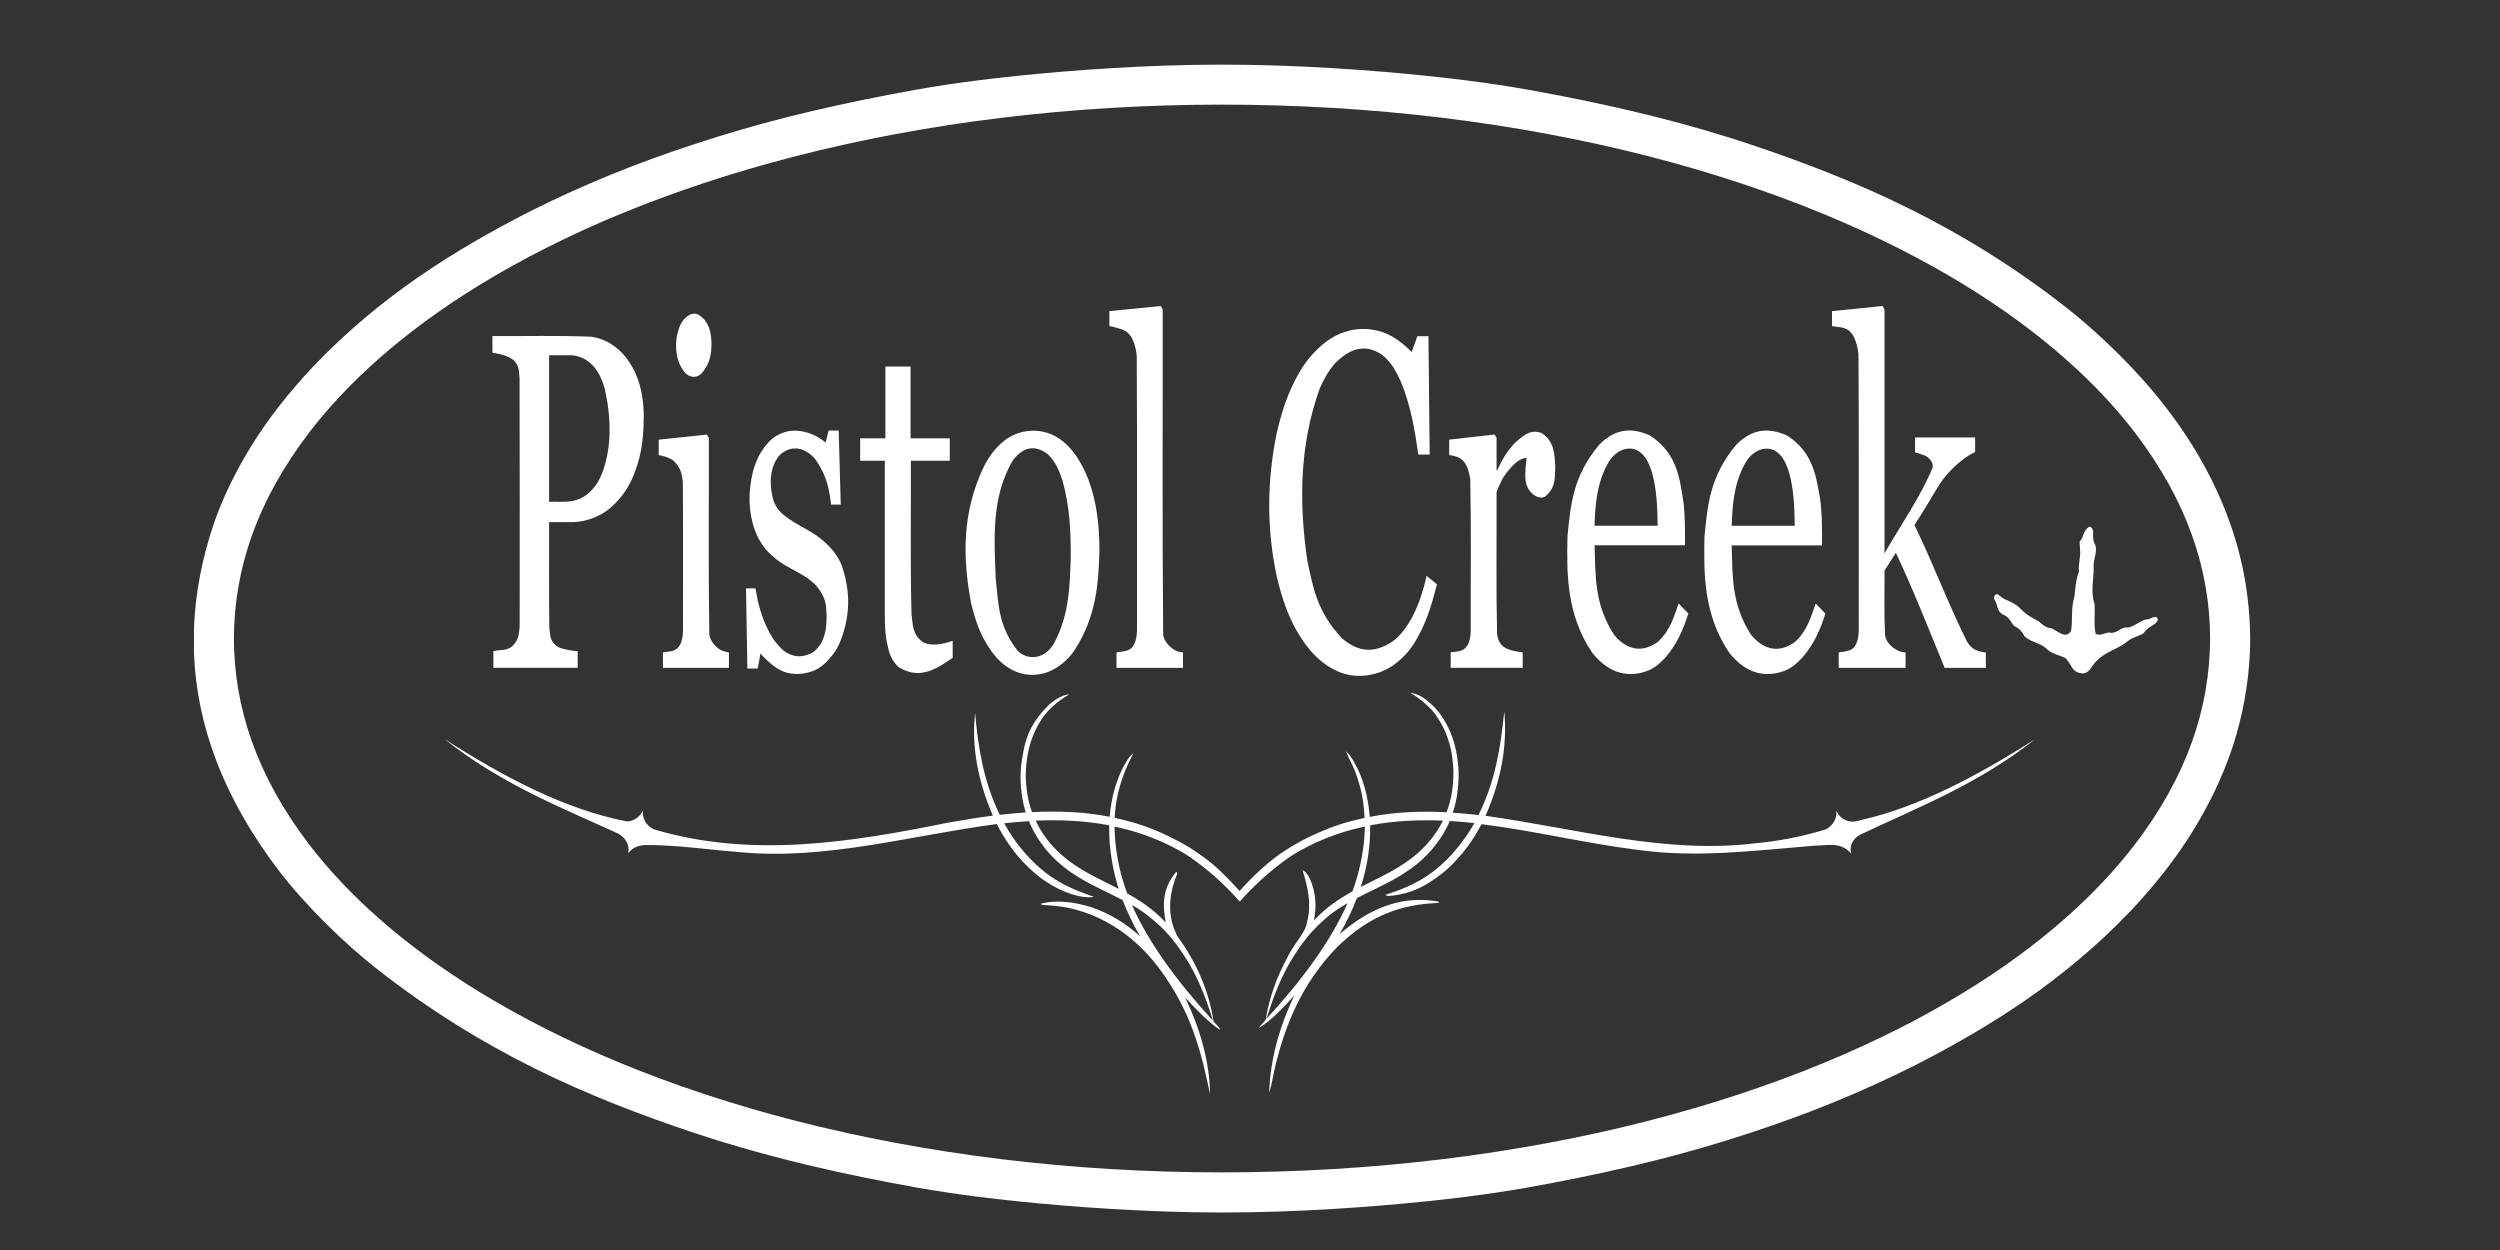
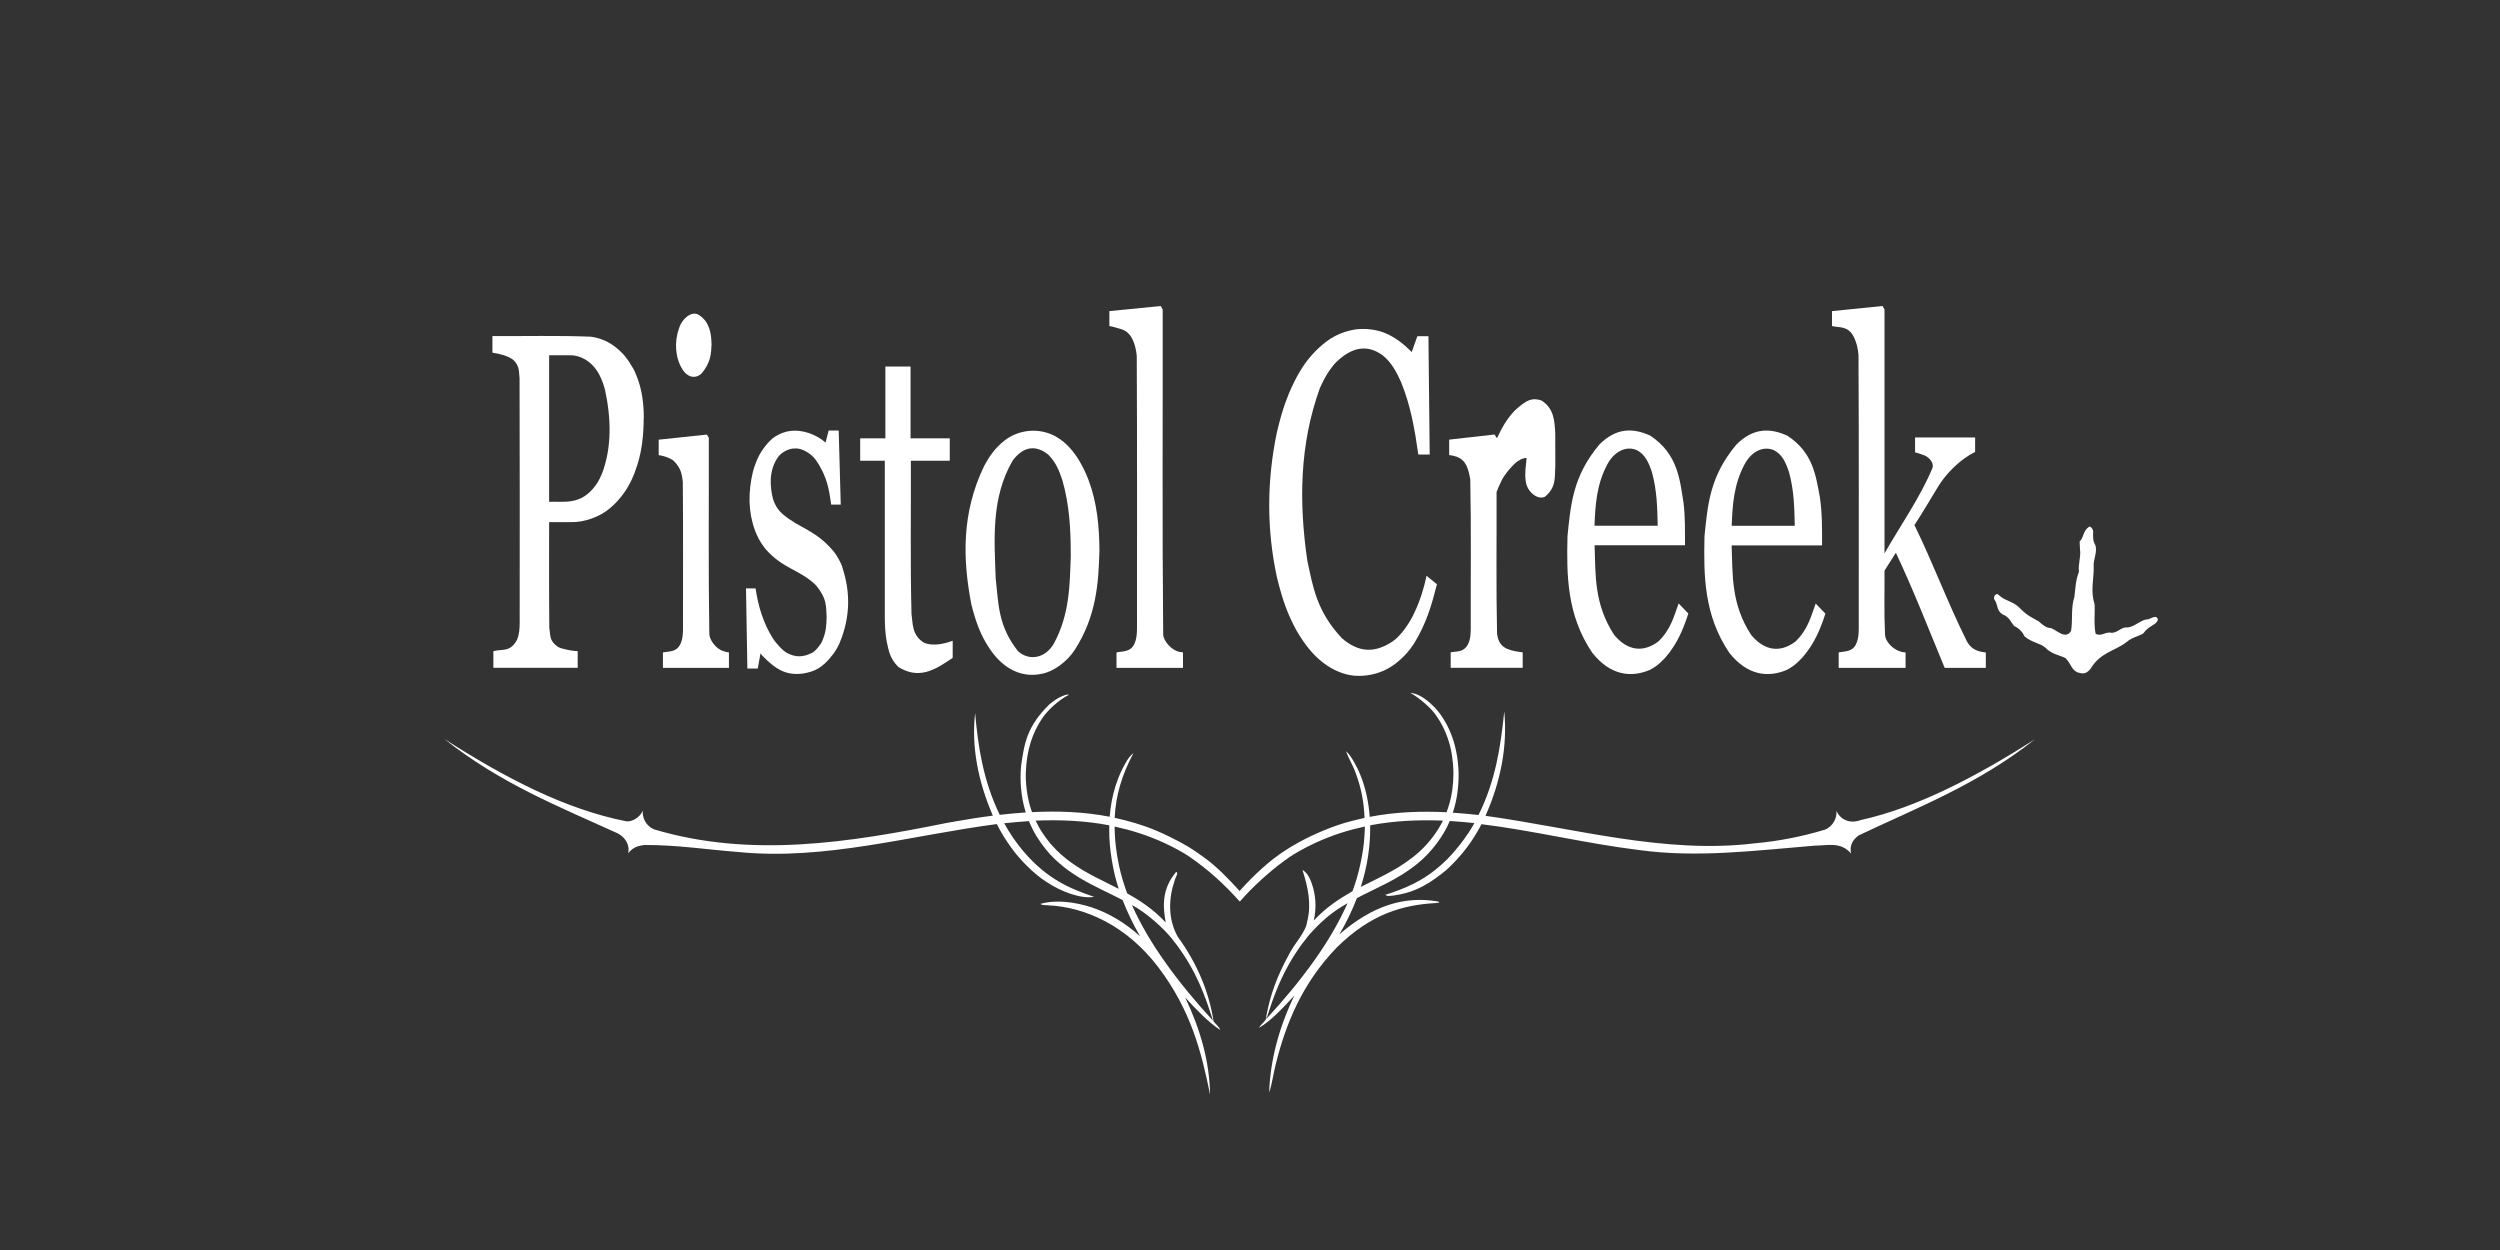
<svg xmlns="http://www.w3.org/2000/svg" id="Layer_1" width="400" height="200" viewBox="0 0 400 200">
  <rect x="0" y="0" width="400" height="200" fill="#333333" stroke="none" />
  <defs>
    <style>.cls-1{fill:#fff;fill-rule:evenodd;}</style>
  </defs>
-   <path class="cls-1" d="M228.4,12.15c8.83.92,14.46,1.86,20.07,2.94,5.6,1.07,11.18,2.28,16.42,3.6,5.24,1.32,10.14,2.75,14.98,4.35,17.25,5.77,33.8,12.91,50.87,26.27,5.36,4.23,11.4,10.14,15.69,15.73,4.77,6.12,8.23,12.57,10.39,18.71.73,2.05,1.35,4.15,1.88,6.54.77,3.45,1.26,7.37,1.32,11.27v1.51c-.02,1.07-.07,2.13-.15,3.18-.21,2.71-.64,5.41-1.16,7.8-1.08,4.8-2.46,8.53-4.44,12.7-2.08,4.28-4.61,8.42-7.83,12.55-1.65,2.12-3.54,4.33-5.53,6.44-10.89,11.4-22.82,18.69-34.31,24.61-9,4.53-17.64,7.99-26.71,10.95-4.84,1.6-9.74,3.03-14.98,4.35-5.24,1.32-10.82,2.53-16.42,3.6-5.6,1.08-11.24,2.02-20.07,2.94-8.76.91-20.68,1.8-32.61,1.81h-.56c-11.94-.02-23.85-.9-32.61-1.81-8.83-.92-14.46-1.86-20.07-2.94-5.6-1.07-11.18-2.28-16.42-3.6-5.24-1.32-10.14-2.75-14.98-4.35-17.25-5.77-33.8-12.91-50.87-26.27-5.36-4.23-11.4-10.14-15.69-15.73-8.9-11.68-13.19-23.37-13.58-35.02v-3.57c.19-5.66,1.28-11.32,3.19-16.96,1.41-4.06,3.43-8.26,6.05-12.49,2.52-4.09,5.82-8.35,9.88-12.66,10.88-11.4,22.82-18.69,34.31-24.61,9-4.53,17.64-7.99,26.71-10.95,4.84-1.6,9.74-3.03,14.98-4.35,5.24-1.32,10.82-2.53,16.42-3.6,5.6-1.08,11.24-2.02,20.07-2.94,8.83-.92,20.86-1.81,32.9-1.81,12.03,0,24.06.89,32.9,1.81h0ZM195.52,16.74c11.9,0,23.8.71,35.29,2.11,11.48,1.4,22.55,3.49,32.81,6.11,10.27,2.63,19.73,5.8,28.18,9.29,8.45,3.49,15.88,7.3,22.29,11.21,6.41,3.91,11.8,7.93,16.31,11.9,4.51,3.97,8.15,7.91,11.12,11.77,8.56,11.19,12.06,22.16,12.1,33.03-.06,11.13-3.65,21.97-12.1,33.03-2.97,3.86-6.6,7.79-11.12,11.77-4.51,3.98-9.9,7.99-16.31,11.9-6.41,3.91-13.84,7.72-22.29,11.21-8.45,3.49-17.92,6.66-28.18,9.29-10.26,2.63-21.33,4.71-32.81,6.11-11.48,1.4-23.39,2.11-35.29,2.11s-23.8-.71-35.29-2.11c-11.48-1.4-22.55-3.49-32.81-6.11-10.26-2.63-19.73-5.8-28.18-9.29-8.45-3.49-15.88-7.3-22.29-11.21-6.41-3.91-11.8-7.93-16.31-11.9-4.51-3.98-8.15-7.91-11.12-11.77-8.56-11.19-12.06-22.16-12.1-33.03.06-11.12,3.65-21.97,12.1-33.03,2.97-3.86,6.61-7.79,11.12-11.77,4.51-3.97,9.9-7.99,16.31-11.9,6.41-3.91,13.84-7.72,22.29-11.21,8.45-3.49,17.92-6.66,28.18-9.29,10.27-2.63,21.33-4.72,32.81-6.11,11.48-1.4,23.39-2.11,35.29-2.11h0Z" />
  <path class="cls-1" d="M102.99,66.87c0,1.33-.07,2.67-.25,4.01-.11.88-.33,2.08-.72,3.36-.58,1.87-1.23,3.26-2.14,4.57-.58.83-1.45,1.83-2.33,2.54-1.54,1.32-4.04,2.24-6.17,2.19h-3.52c0,5.64-.03,11.27.03,16.91.2,1.37,0,2.08,1.41,3.07.35.16.39.17.71.26.59.17,1.6.38,2.42.41v2.66h-13.49v-2.66c1.26-.39,2.71.27,3.8-1.86.36-.9.4-1.77.41-2.7,0-13.04.03-26.09-.02-39.13-.13-.95.06-1.89-.99-2.91-.84-.65-2.22-1-3.35-1.16v-2.66c5.25.03,10.48-.11,15.75.1,1.06.17,1.51.3,2.57.79,1.01.52,1.74,1.14,2.29,1.69.77.69,1.99,2.56,2.32,3.47.99,2.3,1.28,4.64,1.29,7.05h0ZM96.3,75.83c1.64-4.27,1.48-9.01.48-13.55-.12-.46-.32-1.1-.63-1.78-1.13-2.62-3.25-3.74-5.17-3.66h-3.12v23.45c2.37-.11,5.08.63,7.45-2.65.49-.69.74-1.23.98-1.81h0Z" />
  <path class="cls-1" d="M113.85,55.01c-.06,1.43-.08,3.02-1.65,4.79-1,.89-2.29.52-3.02-.72-1.16-1.86-1.32-4.4-.52-6.6.41-1.39,1.95-2.83,3.14-2.1,1.73,1.08,2.01,2.99,2.04,4.64h0ZM116.62,106.86h-10.55v-2.47c.94-.21,2.2.02,2.84-1.44.33-.78.37-1.58.37-2.37-.01-7.84.04-15.67-.03-23.52-.17-1.11-.2-2.1-1.51-3.37-.27-.21-.68-.4-1.13-.57-.47-.17-.97-.28-1.22-.3v-2.47s7.71-.82,7.71-.82l.31.52c.03,10.44-.09,20.87.08,31.32-.04.92,1.04,2.47,2.27,2.81.28.11.57.17.87.21v2.47h0Z" />
  <path class="cls-1" d="M134.75,90.71c1.36,4.07,1.31,8.03-.44,12.24-.18.41-.51,1.02-.96,1.65-1.83,2.42-3.1,2.82-4.75,3.15-2.64.35-4.31-.42-6.69-2.91-.08-.1-.16-.2-.23-.3l-.44,2.43h-1.66l-.22-12.83h1.53c.39,2.68,1.22,5.61,2.83,8.09.31.52,1.57,1.97,2.24,2.26,1.31.68,2.45.71,3.94-.02.53-.24,1.48-1.37,1.67-1.94.61-1.49.65-2.31.69-3.87-.1-1.76.04-2.88-1.68-4.99-2.61-2.58-5.23-2.56-8.12-5.85-.96-1.23-1.34-2.11-1.67-2.96-1.09-3.01-1.1-6.13-.32-9.4.3-1.08.63-1.89.93-2.46.31-.7,1.55-2.5,2.61-3.14,1.55-.98,3.28-1.28,5.44-.56.84.31,1.77.73,2.63,1.52l.51-1.94h1.6l.33,11.86h-1.53c-.32-2.25-.59-4.44-2.43-7.1-.64-.99-2.25-2-3.36-1.88-.89-.06-2.28.59-2.85,1.58-1.33,2.03-1.17,4.53-.67,6.5.22.72.63,1.59,1.49,2.37,2.67,2.31,5.36,2.57,8.23,6.04.57.73,1.04,1.6,1.37,2.43h0Z" />
  <path class="cls-1" d="M152.43,105.25c-2.97,2.07-5.47,3.46-8.69,1.47-1.45-1.46-1.53-2.66-1.86-4.03-.24-1.32-.31-2.65-.31-3.98v-24.99h-3.94v-3.59h4.03v-11.48h4.03v11.48h6.27v3.59h-6.22c.03,8.17-.11,16.33.1,24.5.22,1.49.04,3.44,2.02,4.63,1.3.52,2.95.27,4.57-.33v2.73h0Z" />
  <path class="cls-1" d="M175.91,88.04c-.14,5.27-.48,10.54-3.95,15.94-1.21,1.9-3.5,3.55-5.32,3.83-2.2.49-4.96-.03-7.32-2.74-.46-.51-1.05-1.34-1.6-2.27-.56-.97-.99-1.94-1.28-2.73-.3-.77-.69-2.02-1.03-3.39-1.4-7.33-1.56-14.66,2.07-22.16.73-1.32,1.62-2.78,3.24-4.03,2.07-1.62,5.04-2.1,7.67-.92,3.05,1.41,4.79,4.69,5.75,7.16,1.41,3.74,1.74,7.53,1.77,11.31h0ZM171.32,88.77c0-3.98-.19-7.92-1.34-11.94-.56-1.66-1.04-2.83-2.24-4.07-1.82-1.48-3.84-1.55-5.71.92-3.48,6.01-2.94,12.58-2.72,18.89.46,3.83.3,7.5,3.57,11.62,1.77,1.61,4.39,1.16,5.75-1.24,2.53-4.68,2.54-9.44,2.7-14.18h0Z" />
  <path class="cls-1" d="M189.3,106.86h-10.66v-2.47c.91-.22,2.28.01,2.89-1.44.35-.82.37-1.55.39-2.38-.01-14.54.04-29.08-.04-43.62-.08-.9-.29-1.98-.88-3.03-.86-1.29-1.58-1.2-3.01-1.66-.27-.06-.33-.07-.49-.09v-2.39l8.22-.82.31.56c.03,17.28-.09,34.56.08,51.85-.07,1.19,1.5,2.85,2.77,2.95.14.03.27.05.4.07v2.47h0Z" />
  <path class="cls-1" d="M217.42,108.13c-2.51.07-5.52-1.38-7.78-4.08-.63-.71-1.44-1.86-2.19-3.15-.76-1.36-1.34-2.7-1.74-3.8-.41-1.08-.95-2.84-1.41-4.77-1.64-7.62-1.62-15.3-.02-23.06.26-1.15.57-2.28.81-3.1.45-1.5.74-2.21,1.15-3.25,1.18-2.71,2.64-5.71,5.99-8.28,1.9-1.45,4.25-2.04,5.87-2.01.82-.02,2.34.16,3.56.68,1.44.61,2.77,1.55,4.21,3.02l.91-2.54h1.77l.2,18.93h-1.82c-.56-3.87-1.17-7.69-2.77-11.61-.79-1.75-1.56-3.15-2.98-4.3-2.42-1.7-4.81-1.35-7.4,1.14-.4.41-.75.88-1.09,1.36-.43.61-1,1.64-1.51,2.79-3.28,9.07-3.36,18.34-2.01,27.59.89,4.1,1.45,8.08,5.54,12.43,2.62,2.26,5.2,2.45,8.1.51,1.35-.9,2.79-3.04,3.47-4.56.94-1.96,1.53-3.9,1.97-5.94l1.66,1.35c-.81,3.19-1.69,6.35-3.73,9.58-.28.44-.75,1.08-1.37,1.74-.99,1.02-1.71,1.54-2.31,1.91-1.5.95-3.28,1.43-5.1,1.43h0Z" />
-   <path class="cls-1" d="M248.85,74.62c-.13,1.6.23,3.33-1.67,4.86-1.16.57-2.88-.8-3.06-2.5-.2-1.27.03-2.48.14-3.71-.47,0-.83.16-1.31.46-.65.3-2.41,2.36-2.76,3.3-.27.52-.53,1.12-.74,1.7.03,7.57-.09,15.13.08,22.71.13.82.39,1.81,1.54,2.34.83.38,1.71.48,2.56.6v2.47s-11.52,0-11.52,0v-2.47c.92-.22,2.05.09,2.8-1.35.37-.81.4-1.61.41-2.46-.03-7.97.09-15.92-.08-23.91-.32-1.66-.61-2.97-2.15-3.58-.37-.13-.81-.23-1.22-.27v-2.47l7.27-.82.31.52v5.2h.11c.66-1.42,1.45-2.95,2.81-4.36,1.93-1.76,2.74-2.07,4.24-1.62,2.08,1.32,2.12,3.34,2.23,5.35h0Z" />
+   <path class="cls-1" d="M248.85,74.62c-.13,1.6.23,3.33-1.67,4.86-1.16.57-2.88-.8-3.06-2.5-.2-1.27.03-2.48.14-3.71-.47,0-.83.16-1.31.46-.65.3-2.41,2.36-2.76,3.3-.27.52-.53,1.12-.74,1.7.03,7.57-.09,15.13.08,22.71.13.82.39,1.81,1.54,2.34.83.38,1.71.48,2.56.6v2.47s-11.52,0-11.52,0v-2.47c.92-.22,2.05.09,2.8-1.35.37-.81.4-1.61.41-2.46-.03-7.97.09-15.92-.08-23.91-.32-1.66-.61-2.97-2.15-3.58-.37-.13-.81-.23-1.22-.27v-2.47l7.27-.82.31.52h.11c.66-1.42,1.45-2.95,2.81-4.36,1.93-1.76,2.74-2.07,4.24-1.62,2.08,1.32,2.12,3.34,2.23,5.35h0Z" />
  <path class="cls-1" d="M270.13,98.18c-.74,2.29-1.69,4.75-3.69,7.05-1.18,1.24-1.62,1.5-2.51,1.97-2.95,1.24-6.27.9-9.17-2.76-4.08-6.04-4.11-12.43-3.96-18.68.51-4.86.79-9.54,5.13-14.67,2.67-2.64,5.3-2.66,8.09-1.4,4.48,2.95,4.76,7.16,5.35,10.8.27,2.25.22,4.5.23,6.75h-14.47c.18,4.76-.11,9.35,3.13,14.34,2.11,2.52,4.58,2.9,7.06,1.07,2.03-1.95,2.51-4.06,3.26-6.1l1.55,1.61h0ZM265.23,84.12c-.05-2.84-.12-5.66-.91-8.53-.49-1.5-1.06-2.84-2.39-3.55-1.55-.72-3.56,0-4.77,2.28-1.71,3.21-1.92,6.52-2.04,9.8h10.11Z" />
  <path class="cls-1" d="M292.06,98.18c-.74,2.29-1.69,4.76-3.7,7.05-1.18,1.24-1.62,1.49-2.51,1.97-2.95,1.24-6.27.9-9.16-2.75-4.08-6.04-4.11-12.43-3.97-18.68.51-4.86.79-9.55,5.13-14.67,2.67-2.64,5.31-2.66,8.1-1.4,4.17,2.69,4.59,6.48,5.23,9.85.38,2.57.35,5.14.35,7.71h-14.47c.18,4.76-.11,9.35,3.13,14.34,2.12,2.52,4.58,2.9,7.06,1.07,2.03-1.95,2.51-4.06,3.26-6.1l1.55,1.61h0ZM287.16,84.12c-.05-2.84-.12-5.65-.9-8.51-.49-1.5-1.05-2.85-2.39-3.56-1.55-.72-3.56,0-4.76,2.28-1.71,3.21-1.92,6.52-2.04,9.8h10.1Z" />
  <path class="cls-1" d="M317.74,106.86h-6.59c-2.54-6.13-4.92-12.28-7.81-18.42l-1.82,2.86c.03,3.34-.09,6.68.08,10.03-.09,1.39,1.66,3.03,3.29,3.06v2.47h-10.7v-2.47c.87-.2,2.27-.03,2.83-1.45.34-.78.37-1.58.38-2.37-.01-14.6.04-29.19-.04-43.8-.09-.92-.28-2.01-.88-3.1-.93-1.55-2.2-1.22-3.36-1.5v-2.39l8.09-.82.31.56v39.02c2.62-4.57,5.82-9.16,7.68-13.68.28-.83-.64-1.86-1.58-2.1-.48-.19-.88-.31-1.21-.38v-2.39h9.61v2.32c-.61.3-1.19.65-1.74,1.05-1.82,1.34-3.25,2.98-4.16,4.46-1.25,2.05-2.46,4.13-3.81,6.19,3.03,6.2,5.3,12.4,8.42,18.66.77,1.36,1.91,1.6,3,1.73v2.47h0Z" />
  <path class="cls-1" d="M235.89,131.69c-1.31-.14-2.62-.25-3.93-.33-.91,2.23-2.86,5-5.28,6.91-3.09,2.49-6.36,3.74-9.58,5.43-.73,1.93-1.68,3.88-2.79,5.79,5.21-4.52,10.32-6.2,15.77-5.25.56.21-.23.22-.4.25-5.21.3-10.31,1.7-15.79,7.1-5.62,5.81-8.22,12.41-9.77,18.69-.39,1.51-.55,2.99-1.05,4.53.15-5.07,1.54-10.36,4.02-15.51-1.7,1.83-3.72,4.05-5.65,5.15.28-.61,1.36-1.22,1.16-1.83.62-3.3,1.63-6.25,3.62-9.88.98-1.95,2.72-3.57,2.93-5.31.72-2.74.13-5.46-.76-8.25,1.07.64,1.45,2,1.75,3.02.43,1.68.44,3.38.07,5.08,2.13-2.25,3.99-3.4,6.18-4.68,1-2.57,1.78-6.22,1.92-8.84.04-.51.05-1.01.07-1.52-2.82.62-5.13,1.35-7.91,2.61-.95.44-1.87.92-2.54,1.3-1.41.8-1.86,1.15-2.77,1.82-2.11,1.57-4.69,3.86-6.76,6.25-.01-.01-.02-.03-.03-.04-.01.01-.02.03-.04.04-2.48-2.8-5.15-5.18-8.04-7.16-.94-.65-2.41-1.45-4.04-2.21-2.77-1.26-5.35-2.05-7.91-2.6,0,.51.02,1.01.05,1.52.05,1.12.26,2.85.65,4.71.32,1.52.77,2.99,1.31,4.47,1.99,1.09,4.16,2.5,6.16,4.64-.47-2.65-.62-5.33,1.65-8.06.5.02-.13.9-.24,1.43-.96,2.84-1.06,6.07.52,8.92,3.21,4.41,5.04,9.01,5.73,13.55.37.45.98.94,1.06,1.36-1.82-1.16-3.9-3.33-5.6-5.19,2.47,5.19,3.9,10.31,3.98,15.52-1.38-6.76-3.03-13.44-8.3-20.39-5.04-6.61-11.64-9.6-17.6-9.88-.41-.07-.94.05-1.23-.23,2.41-.7,5.45-.33,8.2.56,2.57.87,5.18,2.32,7.73,4.62-1.12-1.93-2.03-3.84-2.79-5.79-2.26-1.18-4.53-2.15-6.81-3.51.05.03-.75-.45-1.43-.92-.88-.6-1.75-1.31-2.61-2.12-.99-.93-1.97-2.15-2.85-3.54-.5-.81-.93-1.66-1.29-2.54-1.32.09-2.64.2-3.96.34.86,1.55,1.76,2.92,3.04,4.45,3.89,4.57,7.54,6.01,11.35,7.33-2.01.33-5.09-.69-7.7-2.44-1.98-1.27-4.25-3.58-5.57-5.45-.84-1.15-1.66-2.48-2.3-3.76-13.78,1.81-27.48,5.84-41.25,4.48-5.04-.38-9.94-1.16-15.12-1.13-.91.12-1.71.24-2.63,1.32.31-.95-.17-2.63-2.12-3.39-8.98-4.1-18.29-7.77-27.28-14.9,9.73,6.24,19.35,11.26,29.17,13.19.82.05,2.06-.52,2.59-1.72-.1.95.33,2.37,1.83,3.01,15.52,4.61,31.23,2.1,46.84-1.05,2.44-.43,4.88-.85,7.33-1.16-2.34-5.46-3.45-10.97-2.83-16.42.46,5.31,1.29,10.85,3.94,16.29,1.39-.16,2.77-.28,4.16-.38-.46-1.5-.62-2.49-.76-3.95-.09-1.05-.1-2.26.02-3.53.51-3.68.99-6.36,4.55-9.84.52-.43,1.03-.79,1.53-1.05.6-.28,1.22-.61,1.57-.45-1.58.78-3.67,2.59-4.66,4.37-.85,1.39-1.46,2.96-1.8,4.49-.31,1.4-.51,3.17-.43,4.78.1,1.98.44,3.64.98,5.13,4.13-.2,8.29-.07,12.43.74.16-1.84.4-3.18.94-4.95.31-.95.66-1.84,1.06-2.65.54-1,.93-1.89,1.8-2.58-1.85,3.47-2.85,6.83-3,10.35,2.11.46,4.45,1.12,6.58,2.02,1.48.62,2.91,1.34,3.91,1.88,1.86,1.01,2.53,1.54,3.71,2.37,1.94,1.35,4.04,3.5,5.79,5.44,2.11-2.39,4.88-4.99,7.4-6.55.55-.36,1.1-.71,2.09-1.25,2.16-1.19,5.54-2.69,8.47-3.41.68-.18,1.36-.34,2.03-.49-.13-2.62-.48-4.65-1.48-7.33-.39-1.12-1.16-2.32-1.47-3.33.5.44.92,1.13,1.22,1.64.44.78.75,1.37,1.08,2.21.79,1.92,1.33,4.4,1.47,6.65,4.08-.8,8.19-.94,12.3-.74.18-.48.34-.98.48-1.47.34-1.11.61-2.86.62-4.75,0-1.08-.13-2.16-.24-2.91-.23-1.43-.42-1.94-.72-2.85-.37-1.06-.96-2.31-1.75-3.41-.67-1.11-2.65-2.85-4.2-3.73,1.07.14,2.21.65,3.81,2.25,1.12,1.14,1.99,2.65,2.42,3.64.16.36.34.8.5,1.24.6,1.65,1.09,4.21,1,6.63-.07,2.12-.4,3.88-.93,5.43,1.37.1,2.74.21,4.12.37,2.75-5.51,3.55-11.02,4.12-16.58.53,5.5-.53,11.13-3,16.71,14.36,2,28.66,6.14,43.02,4.41,3.76-.34,7.44-1.04,11.28-2.19,1.36-.55,1.97-1.96,1.84-3.01.8,1.72,2.56,2.01,3.9,1.47,9.25-2.05,18.7-7.1,27.86-12.91-9.26,7.29-18.77,10.88-28.2,15.37-.98.71-1.49,1.66-1.2,2.89-1.72-1.94-3.72-1.26-5.77-1.26-9.43.76-18.84,2.01-28.28.69-8.38-1.03-16.73-3.09-25.09-4.12-.66,1.27-1.47,2.58-2.28,3.65-.89,1.23-2.56,3.08-3.93,4.16-3.05,2.39-5.15,3.22-7.9,3.61-.43,0-.9.2-1.28-.12,2.98-.96,6.04-2.11,9.19-5.02,1.77-1.57,3.91-4.34,5.03-6.4h0ZM178.99,142.21c-.91-2.72-1.54-6.54-1.51-9.31,0-.28,0-.56,0-.85-3.92-.75-7.85-.91-11.78-.75.45.91.68,1.35,1.2,2.12.31.46.75,1.06,1.23,1.63,1.2,1.37,2.3,2.26,3.18,2.9,2.53,1.83,5.1,2.93,7.67,4.26h0ZM188.2,151.08c-.36-.4-.29-.39-.56-.72-1.43-1.84-4.21-4.32-6.53-5.56,2.69,6.1,7.38,12.44,12.97,18.51-1.29-4.07-2.64-7.88-5.88-12.23h0ZM217.73,141.91c3.08-1.59,6.44-2.98,9.37-5.64,1.66-1.5,2.96-3.32,3.77-4.97-3.87-.15-7.77,0-11.64.75.04,3.31-.44,6.52-1.5,9.85h0ZM208.33,151.02c-.53.71-1.55,2.23-2.19,3.41-1.61,2.88-2.58,5.67-3.5,8.57,5.67-6.16,10.23-12.3,12.97-18.5-1.78,1.05-2.97,1.84-4.88,3.72-.82.85-1.44,1.48-2.03,2.34-.06.07-.13.13-.37.46h0Z" />
  <path class="cls-1" d="M332.4,107.58c-1.01-.48-.93-1.22-1.91-2.28-.92-.47-2.28-.65-3.19-1.64-.92-.8-2.29-.87-3.38-1.85-.22-.52-.77-1.26-1.68-1.66-.46-.55-.74-1.45-1.8-1.83-1.03-.61-.75-1.59-1.3-2.34-.33-.34.2-1.37.75-.69,1.1.96,2.25.89,3.39,2.11,1.03,1.07,1.98,1.49,2.89,2,.67.58,1.11.97,1.75,1.07.83-.05,2.49,2.1,3.45.47.3-1.83-.06-3.62.54-5.47.17-1.33.16-2.56.73-4.02-.18-1.08.34-2.37.16-3.58l-.06-1.22c.78-.81.45-1.61,1.52-2.38.42-.07.73.67.64,1.02-.03.58-.02,1.34.34,1.9.41,1.2-.37,2.29-.25,3.52.04,1.96-.55,3.86.14,5.94.1,1.58-.16,3.14.17,4.74.85.54,1.62-.39,2.51-.14.9.05,1.61-.91,2.41-.86,1.07.09,2.33-1.22,3.21-1.27.49.08,1.65-1,1.84.06-.38.94-1.35.8-2.37,2.19-.72.44-1.8.61-2.61,1.33-1.9,1.49-4.25,1.64-5.85,4.38-.76.85-1.28.71-2.01.51h0Z" />
</svg>